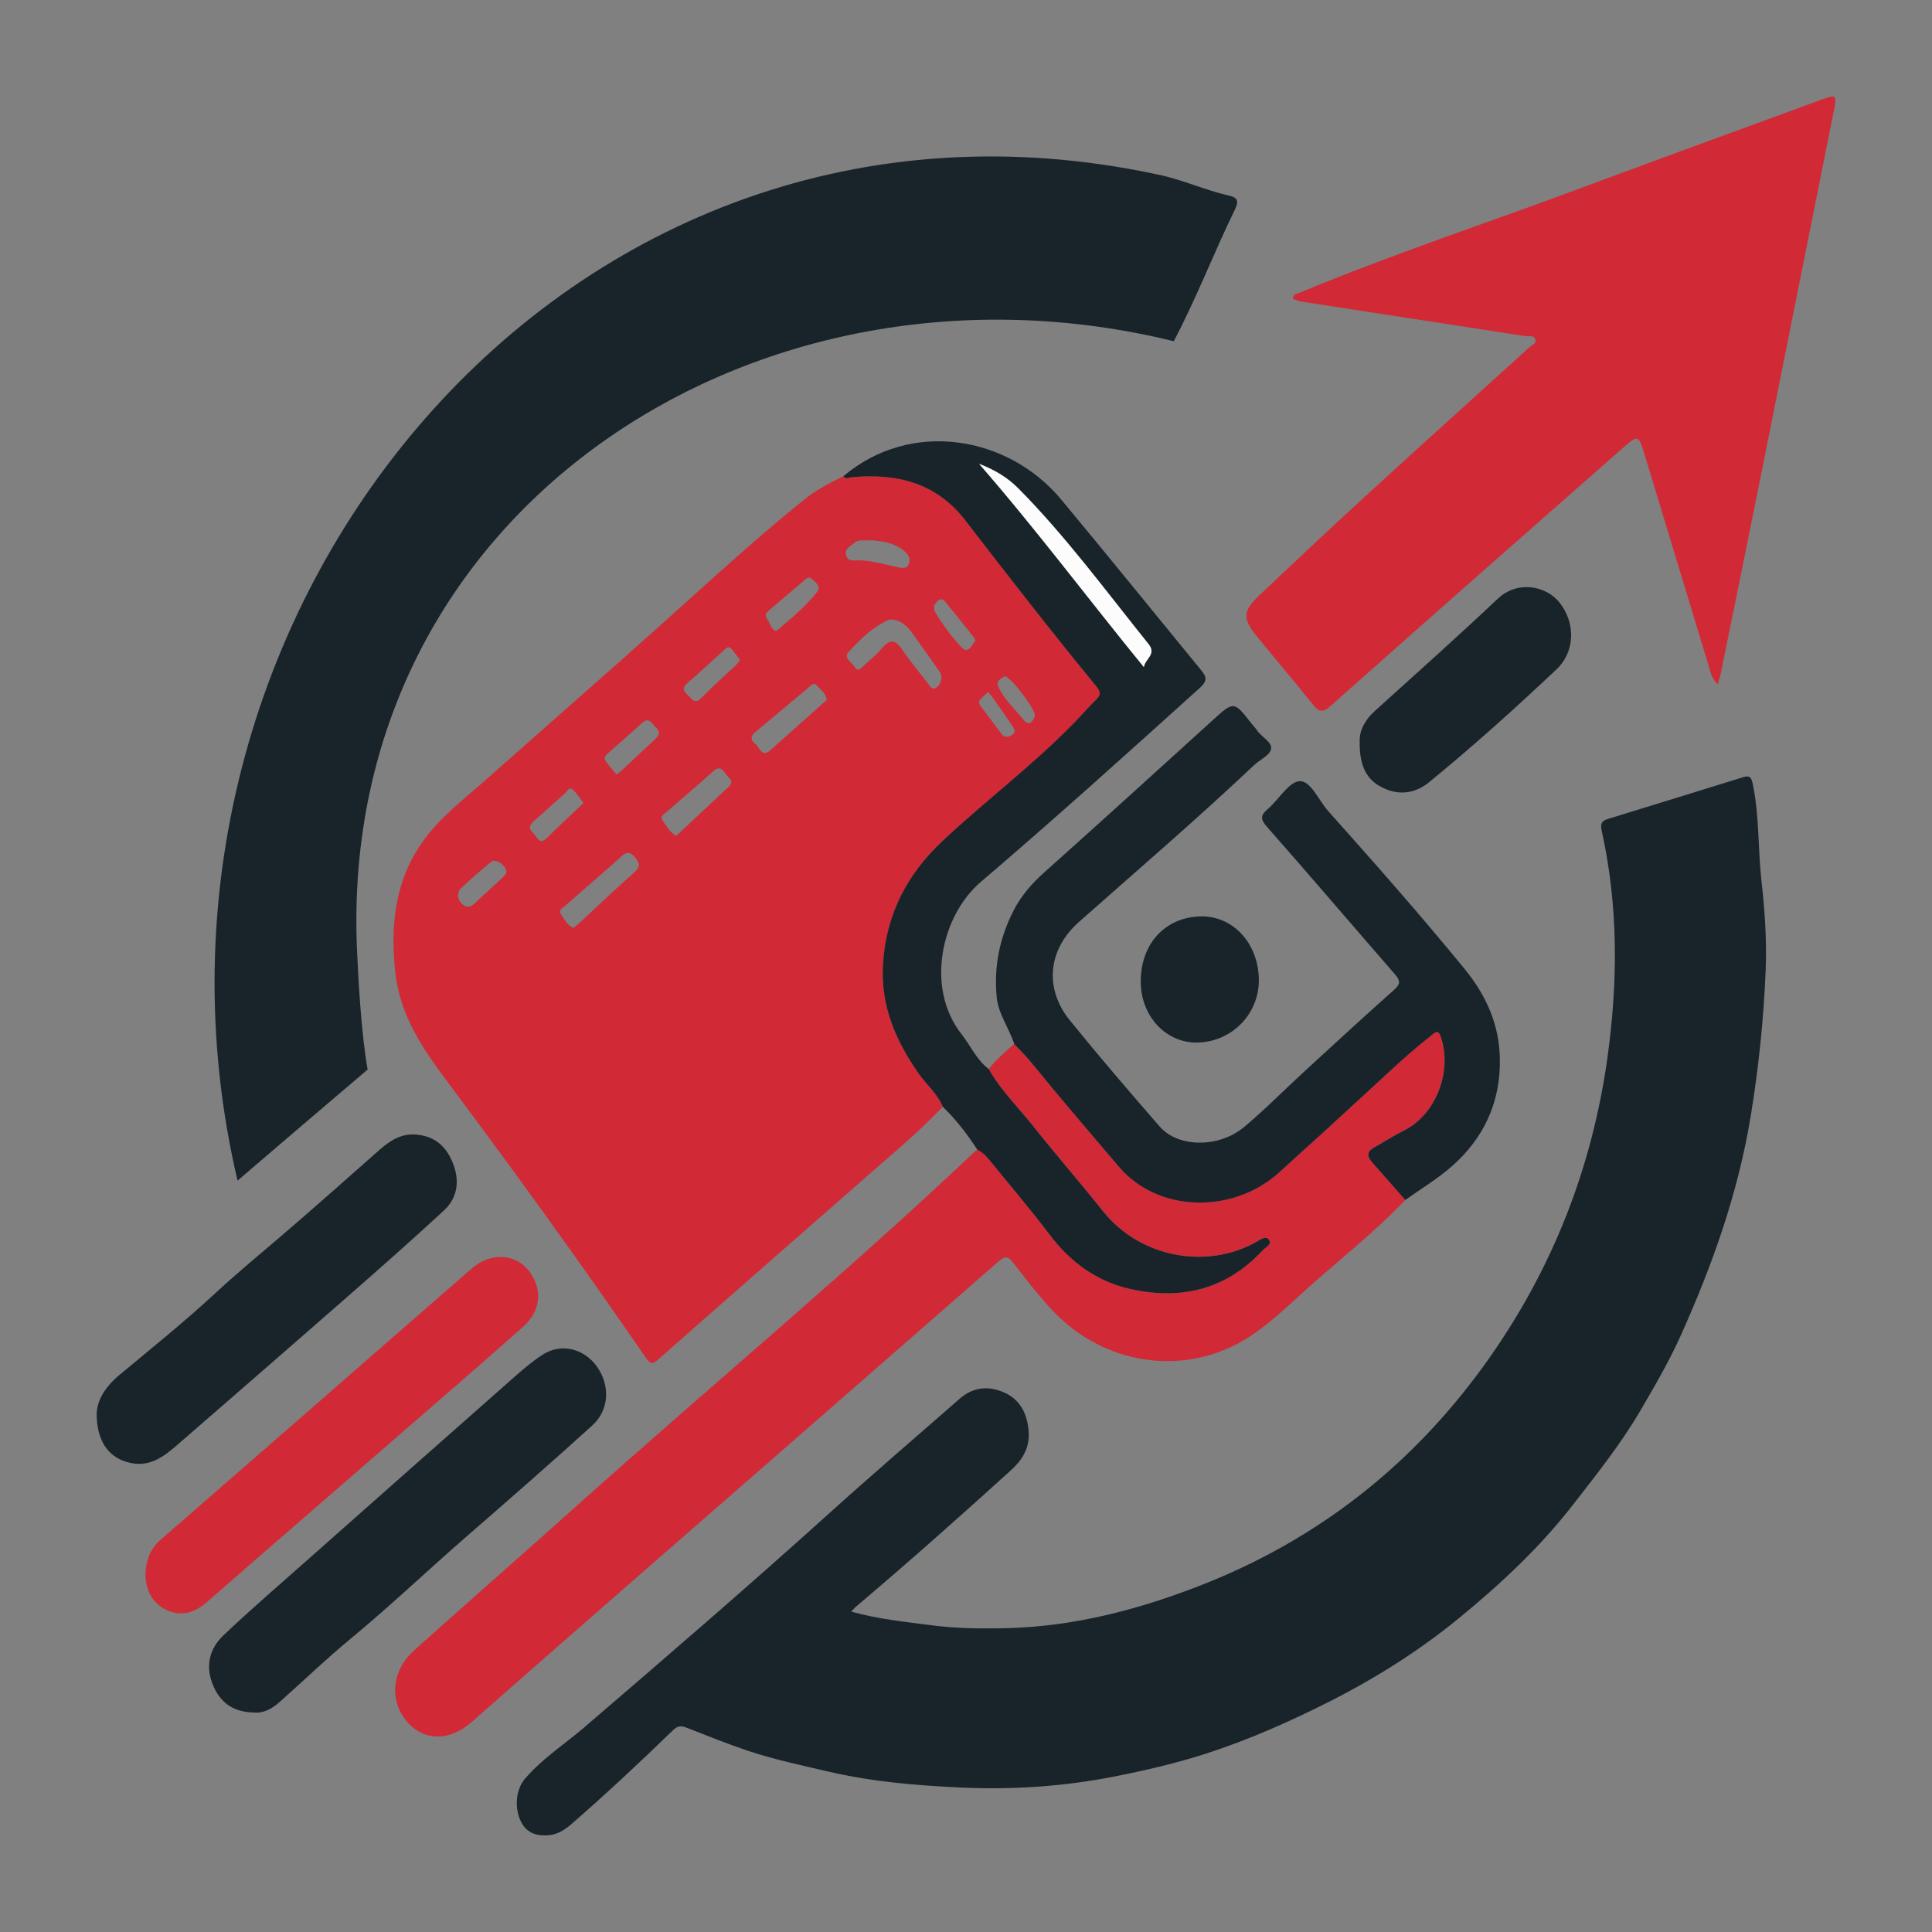
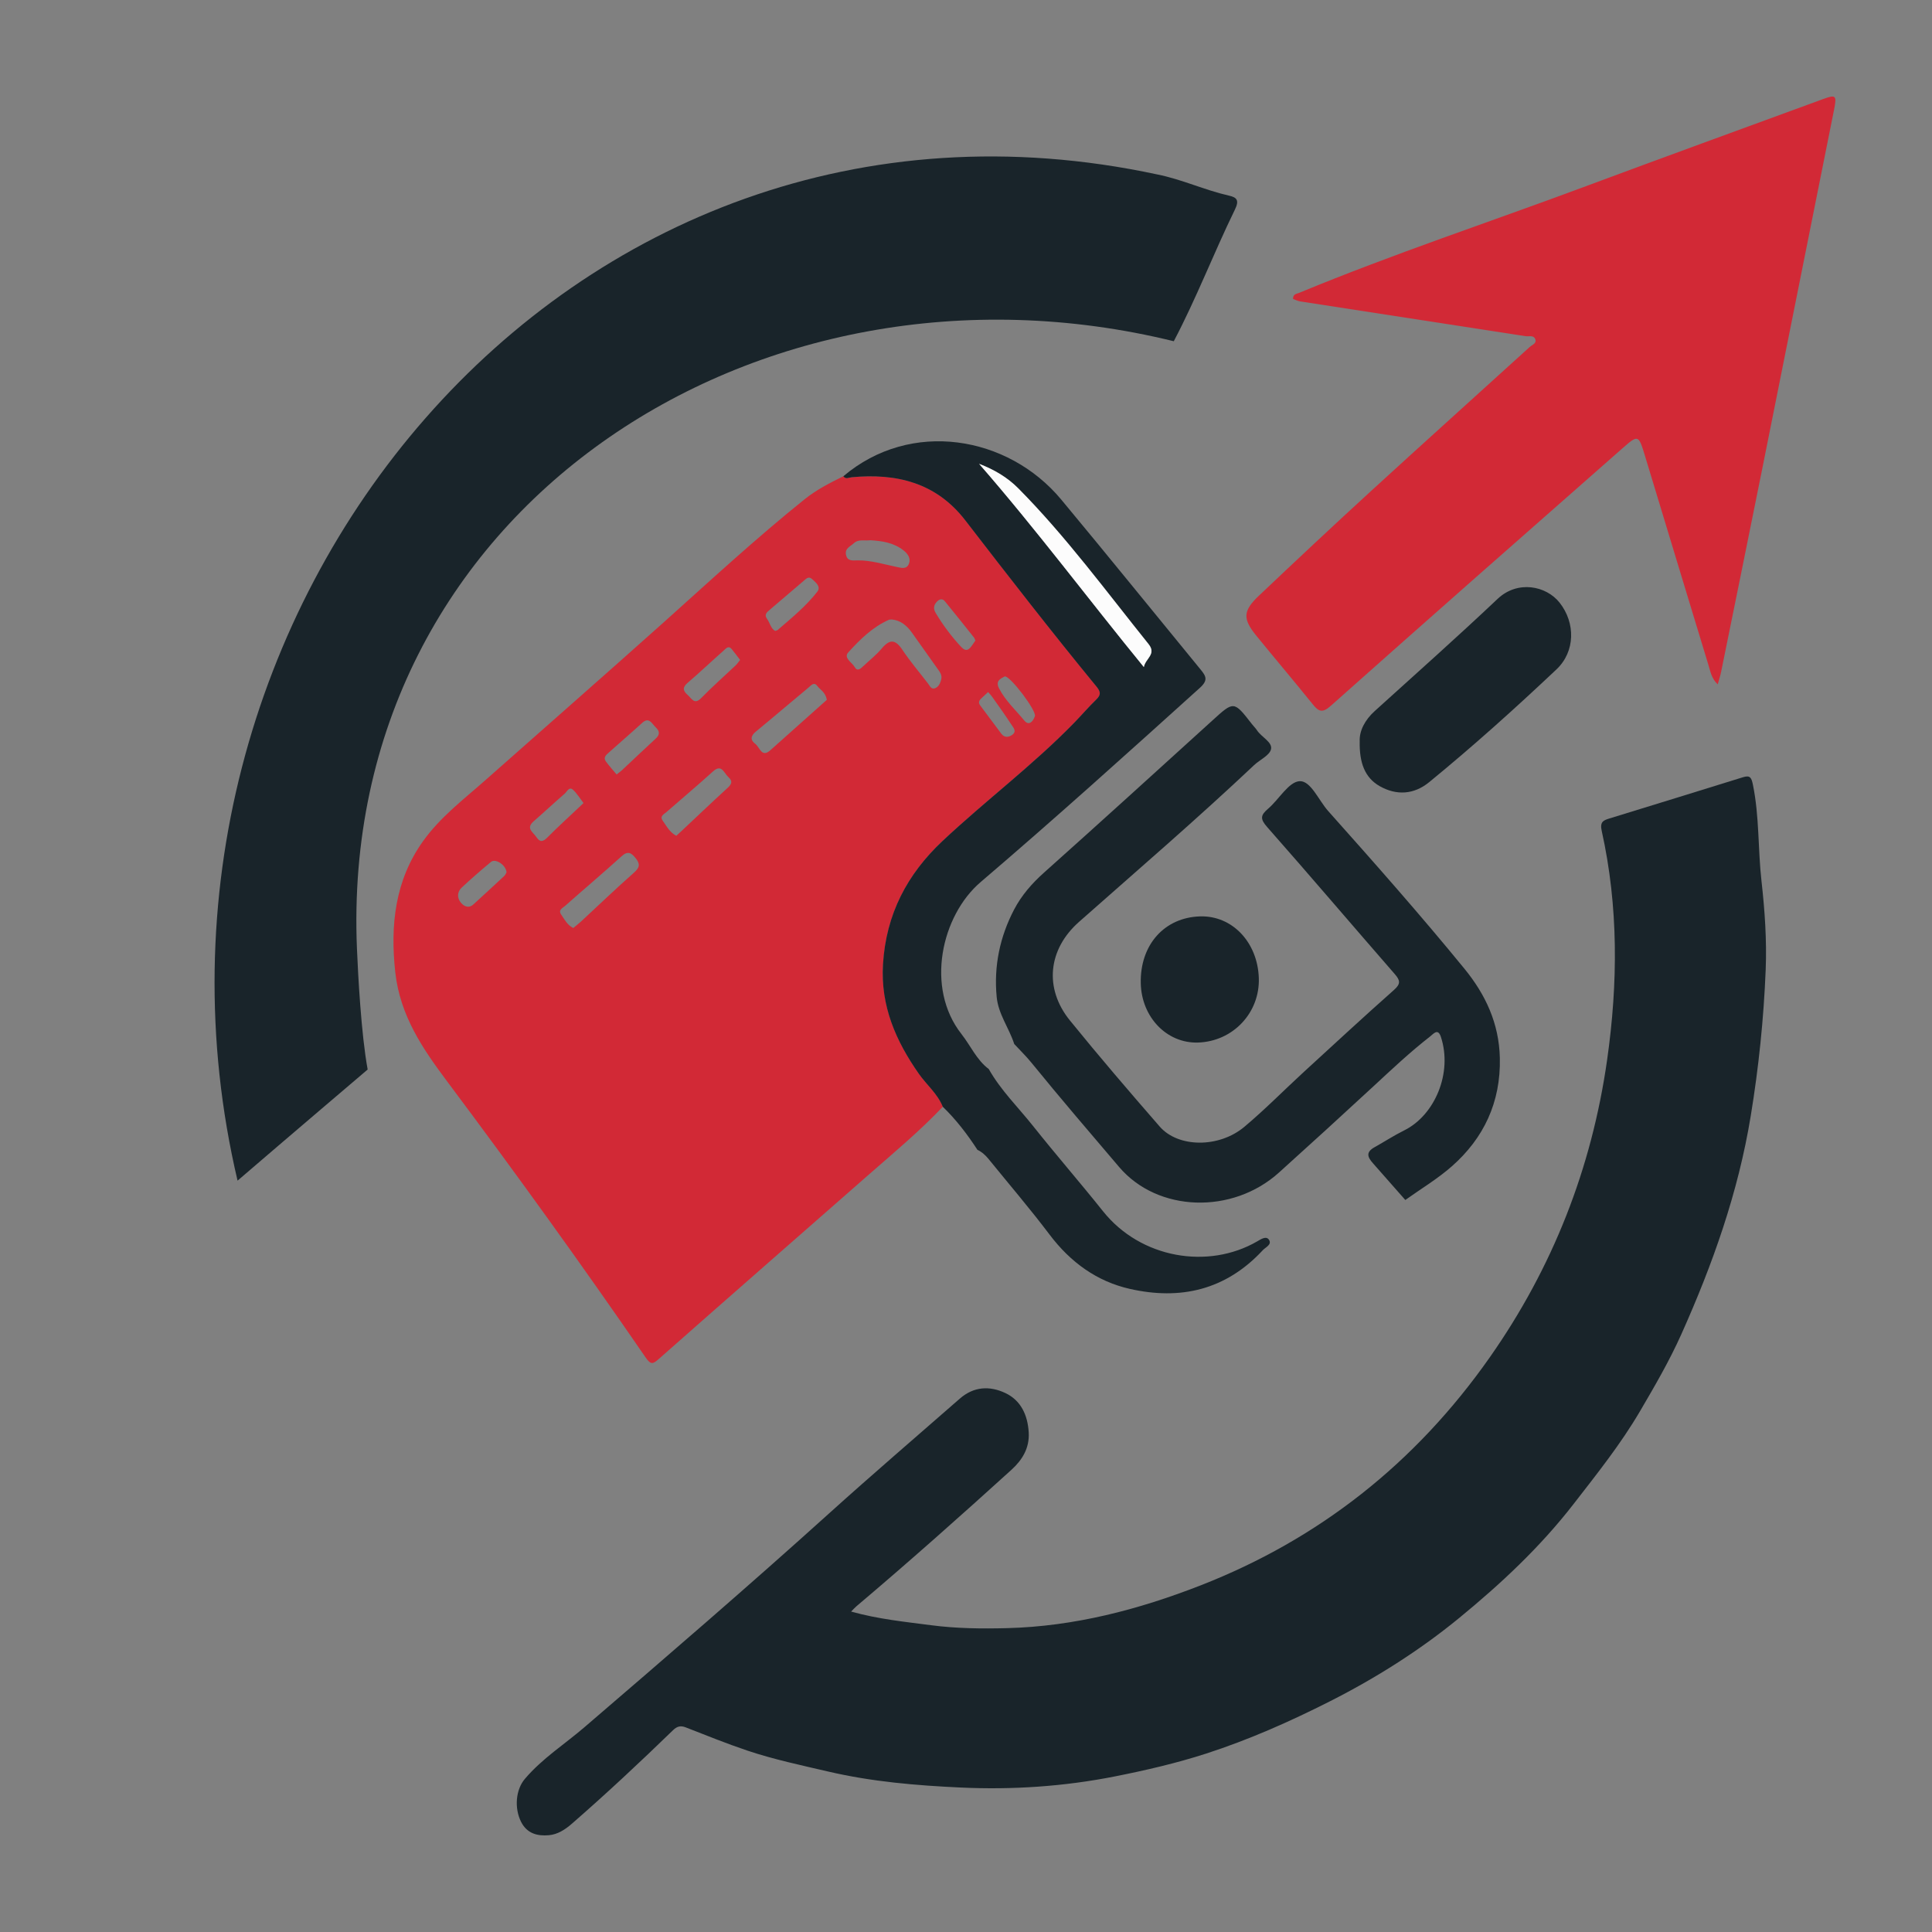
<svg xmlns="http://www.w3.org/2000/svg" id="Layer_1" baseProfile="tiny-ps" version="1.2" viewBox="0 0 500 500">
  <rect x="0" y="0" width="500" height="500" fill="#808080" stroke="none" />
  <title>emergency-cash-options.com</title>
  <path d="M244.01,286.41c-5.97,6.31-12.59,11.81-19.07,17.49-18.14,15.91-36.31,31.79-54.4,47.76-1.56,1.38-2.1,1.62-3.46-.36-16.62-24.17-33.76-47.91-51.29-71.34-6.31-8.42-12.25-17.05-13.49-28.32-1.35-12.27-.04-23.84,7.18-33.94,4.46-6.24,10.49-10.79,16.1-15.76,15.35-13.6,30.79-27.1,46.07-40.78,12.07-10.81,23.97-21.83,36.58-31.95,3.11-2.5,6.56-4.24,10.05-5.96.65.85,1.41.33,2.18.25,11.4-1.06,21.77,1.27,29.4,11.17,11.14,14.44,22.31,28.85,33.87,42.92,1.14,1.39,1.32,2.18-.01,3.46-1.93,1.86-3.69,3.93-5.56,5.86-10.76,11.07-23.03,20.23-34.23,30.75-9.08,8.53-14.59,18.85-15.38,31.87-.66,10.86,3.37,19.9,9.26,28.33,2.02,2.89,4.83,5.14,6.21,8.55h0ZM230.87,160.32c-.39.04-.64,0-.84.09-4.18,1.85-7.46,5.07-10.51,8.44-1.29,1.43.99,2.57,1.68,3.79.7,1.23,1.52.42,2.23-.25,1.61-1.53,3.38-2.9,4.8-4.6,2.03-2.41,3.49-2.34,5.28.34,2.03,3.05,4.41,5.83,6.64,8.74.49.64.87,1.61,1.83,1.25.9-.33,1.34-1.24,1.59-2.2.33-1.23-.36-2.04-.98-2.91-2.2-3.07-4.38-6.15-6.55-9.23-1.35-1.92-3.02-3.24-5.17-3.45h0ZM148.37,240.16c.67-.56,1.39-1.11,2.06-1.73,4.53-4.2,9-8.49,13.62-12.57,1.5-1.32,1.7-2.25.44-3.79-1.13-1.39-2.02-1.92-3.59-.5-4.84,4.38-9.82,8.59-14.7,12.91-.6.53-1.83.98-.95,2.24.86,1.23,1.54,2.68,3.12,3.45h0ZM213.99,181.11c-.41-2.09-1.74-2.59-2.49-3.6-.86-1.15-1.65-.07-2.29.46-4.55,3.78-9.05,7.63-13.62,11.39-1.32,1.09-1.46,2.17-.13,3.14,1.16.85,1.65,3.75,3.95,1.62M175.02,216.31c.45-.42.88-.8,1.3-1.19,3.9-3.66,7.77-7.36,11.72-10.97,1.07-.98,1.87-1.78.44-3.07-1.14-1.02-1.7-3.48-3.95-1.44-3.96,3.59-8.05,7.02-12.06,10.53-.64.56-1.81,1.03-.95,2.24,1,1.4,1.82,3.04,3.51,3.89h-.01ZM159.58,200.44c.57-.46,1.03-.78,1.44-1.16,2.89-2.7,5.74-5.44,8.65-8.1,1.16-1.06,1.09-1.94.02-2.96-1.02-.97-1.7-2.79-3.53-1.11-2.82,2.59-5.73,5.07-8.58,7.63-.67.6-1.57,1.26-.75,2.37.83,1.11,1.76,2.14,2.75,3.33h0ZM225.23,139.81c-1.44.22-3.01-.38-4.26.78-.88.82-2.36,1.32-2.03,2.97.36,1.8,1.86,1.46,3.06,1.46,3.43-.02,6.71,1.01,10.03,1.7,1.31.28,2.62.68,3.21-.85.52-1.35-.27-2.52-1.36-3.39-2.58-2.06-5.58-2.48-8.64-2.67h-.01ZM191.54,170.79c-.78-1.01-1.46-1.95-2.2-2.84-.82-.97-1.47-.11-2.02.38-3.13,2.77-6.17,5.65-9.34,8.37-1.37,1.17-1.29,2.04-.02,3.14,1.05.91,1.72,2.66,3.51.82,2.85-2.93,5.92-5.62,8.88-8.42.41-.39.73-.88,1.19-1.44h0ZM199.19,157.83c-.69.59-1.51,1.22-.67,2.35.74,1,.93,2.44,2.08,3.11.28-.11.53-.13.69-.27,3.59-3.11,7.3-6.11,10.26-9.93.78-1,.02-1.96-.85-2.74-.73-.65-1.22-1.33-2.25-.42M151.01,207.82c-.97-1.26-1.71-2.52-2.72-3.43-1-.91-1.53.47-2.13.99-2.71,2.35-5.34,4.81-8.05,7.17-2.1,1.83-.17,2.78.67,4.04.96,1.46,1.74,1.3,2.9.13,2.62-2.65,5.38-5.14,8.08-7.7.4-.38.8-.76,1.25-1.19h0ZM131.09,225.79c-.11-1.93-2.86-3.69-4.01-2.74-2.58,2.14-5.12,4.36-7.59,6.65-1.19,1.11-1.23,2.68-.24,3.88.81.98,2.03,1.62,3.29.46,2.65-2.43,5.3-4.85,7.93-7.31.31-.29.49-.74.61-.94h.01ZM252.43,165.78c-.17-.37-.23-.62-.37-.8-2.49-3.13-4.98-6.26-7.51-9.35-.64-.79-1.41-.63-2.08.08-.82.88-.99,1.78-.32,2.91,1.89,3.18,4.08,6.08,6.56,8.76.62.67,1.35,1.15,2.08.53.68-.57,1.13-1.45,1.64-2.14h0ZM260.04,175.05c-1.18.61-2.48,1.19-1.47,3.14,1.67,3.21,4.29,5.57,6.51,8.28,1.19,1.46,2.28.28,2.75-1.12.47-1.39-6.34-10.4-7.79-10.3ZM255.72,179.1c-.65.61-1.22,1.14-1.79,1.67-.57.54-.8,1.08-.23,1.83,1.84,2.42,3.62,4.89,5.46,7.31.78,1.03,1.83.92,2.74.31,1.37-.93.31-1.97-.18-2.73-1.6-2.47-3.32-4.84-5.01-7.24-.26-.37-.59-.69-1-1.16h.01Z" fill="#d22936" />
  <path d="M220.22,417.06c7.18,2,14.01,2.66,20.79,3.55,6.51.85,13.08.92,19.64.75,17.35-.44,33.99-4.78,50.16-11.1,30.34-11.87,55.42-31.42,74.81-59.08,16.11-22.98,26.3-48.67,30.31-76.95,2.8-19.75,2.95-39.6-1.41-59.21-.52-2.35.46-2.72,1.93-3.18,11.55-3.57,23.11-7.09,34.65-10.7,1.89-.59,2.19.19,2.56,1.98,1.68,8.22,1.28,16.62,2.21,24.88.86,7.66,1.39,15.3,1.09,22.96-.51,12.69-1.81,25.29-3.87,37.84-3.25,19.86-9.87,38.44-17.96,56.5-3.09,6.9-6.88,13.41-10.69,19.91-5.04,8.59-11.15,16.22-17.17,23.99-8.69,11.22-18.92,20.75-29.62,29.52-10.3,8.44-21.57,15.55-33.41,21.55-10.42,5.28-21.04,9.98-32.07,13.55-7.74,2.5-15.65,4.33-23.61,5.91-13.23,2.62-26.59,3.5-39.95,2.88-11.46-.53-22.9-1.49-34.24-4.13-7.02-1.64-14.06-3.12-20.9-5.41-5.4-1.81-10.69-3.96-16.01-6.03-1.32-.51-2.23-.29-3.29.74-8.53,8.28-17.2,16.38-26.14,24.17-1.8,1.57-3.72,2.8-5.98,3-2.92.26-5.66-.39-7.21-3.49-1.77-3.55-1.37-8.32,1.01-11.1,4.48-5.27,10.23-8.92,15.37-13.33,21.26-18.25,42.48-36.53,63.31-55.33,11.16-10.07,22.56-19.84,33.86-29.73,3.62-3.17,7.74-3.37,11.8-1.45,3.99,1.88,5.77,5.65,6.04,10.17.24,4.09-1.68,7.16-4.48,9.7-13.21,11.99-26.53,23.83-40.12,35.32-.35.29-.65.64-1.38,1.38l-.03-.03Z" fill="#19242a" />
  <path d="M95.15,276.79s-21.35,18.16-33.67,28.76C27.09,159.27,146.36,12.25,299.52,45.15c6.37,1.27,12.27,4.06,18.55,5.48,2.04.46,2.7,1.21,1.52,3.62-5.49,11.24-9.98,23-15.82,34.06-107.91-26.49-216.19,43.86-211.39,157.25.28,6.66,1.09,22.09,2.77,31.23Z" fill="#19242a" />
  <path d="M444.54,177.11c-1.61-1.52-1.89-3.36-2.4-5.01-5.52-18.1-10.98-36.21-16.48-54.32-1.6-5.25-1.7-5.34-5.77-1.76-25.21,22.16-50.41,44.33-75.49,66.65-2.18,1.94-3.12,1.52-4.68-.42-4.8-5.96-9.74-11.78-14.57-17.71-3.56-4.37-3.51-6.42.62-10.34,9.67-9.16,19.38-18.27,29.19-27.25,13.6-12.45,27.3-24.76,40.94-37.16.62-.56,1.93-.93,1.38-2.12-.45-.97-1.65-.54-2.51-.67-19.41-3-38.83-5.98-58.25-8.99-.65-.1-1.28-.43-1.88-.64-.02-1.32.91-1.3,1.61-1.59,24.14-9.99,48.88-18.18,73.32-27.27,20.71-7.71,41.47-15.25,62.22-22.86,3.32-1.22,3.6-.97,2.88,2.65-6.19,30.99-12.38,61.98-18.59,92.96-3.52,17.54-7.09,35.06-10.65,52.59-.2,1-.53,1.97-.88,3.25h-.01Z" fill="#d22936" />
-   <path d="M363.7,310.56c-7.93,8.3-16.89,15.32-25.38,22.9-5.91,5.27-11.56,11.01-18.6,14.58-16.06,8.14-35.4,4.27-47.92-9.51-3.39-3.73-6.52-7.74-9.6-11.76-1.31-1.71-2.12-1.76-3.74-.34-30.87,27.02-61.79,53.95-92.69,80.93-14.66,12.8-29.3,25.62-43.92,38.47-5.69,5-12.58,4.76-16.88-.7-4.25-5.4-3.49-12.9,2.11-17.93,14.33-12.84,28.8-25.51,43.13-38.35,33.96-30.43,68.99-59.5,102.17-90.92.17-.16.39-.24.58-.36,1.17.54,2.1,1.41,2.93,2.43,5.26,6.48,10.69,12.82,15.73,19.49,5.47,7.25,12.31,12.14,20.77,14.06,13,2.95,24.78.4,34.43-10.02.72-.77,2.41-1.43,1.59-2.69-.72-1.1-2.13-.11-3.09.44-12.63,7.31-30.09,4.44-39.87-7.83-5.94-7.45-12.19-14.62-18.11-22.07-3.87-4.87-8.34-9.21-11.46-14.74,1.97-2.43,4.26-4.48,6.6-6.48,1.51,1.63,3.1,3.18,4.5,4.9,7.41,9.11,15.05,18,22.65,26.94,9.98,11.73,29.28,12.32,41.34,1.46,8.2-7.39,16.36-14.84,24.47-22.34,4.78-4.42,9.53-8.89,14.64-12.88.89-.7,2.05-2.26,2.82.08,3.08,9.36-1.59,20.28-9.45,24.18-2.68,1.33-5.14,2.94-7.72,4.38-2.35,1.32-1.78,2.6-.4,4.16,2.8,3.16,5.58,6.33,8.37,9.5v.02Z" fill="#d22936" />
  <path d="M363.7,310.56c-2.79-3.17-5.57-6.34-8.37-9.5-1.38-1.56-1.96-2.85.4-4.16,2.58-1.44,5.04-3.05,7.72-4.38,7.86-3.91,12.53-14.83,9.45-24.18-.77-2.34-1.93-.77-2.82-.08-5.12,3.99-9.86,8.45-14.64,12.88-8.11,7.5-16.27,14.95-24.47,22.34-12.05,10.85-31.36,10.27-41.34-1.46-7.6-8.93-15.24-17.83-22.65-26.94-1.4-1.73-3-3.27-4.5-4.9-1.33-4.14-4.11-7.69-4.54-12.17-.77-8.03.85-15.62,4.51-22.62,1.93-3.68,4.61-6.76,7.71-9.53,14.6-13.04,29.08-26.21,43.58-39.38,5.59-5.08,5.55-5.14,10.23.88.43.56.95,1.05,1.34,1.64,1.16,1.77,3.98,3.03,3.64,4.84-.31,1.64-2.9,2.76-4.42,4.2-14.76,13.94-30.12,27.13-45.29,40.55-8.01,7.09-9.08,17.2-2.34,25.51,7.56,9.32,15.37,18.42,23.23,27.45,4.78,5.49,15.32,5.59,21.9.08,5.34-4.48,10.28-9.51,15.43-14.24,7.74-7.1,15.45-14.23,23.3-21.19,1.8-1.6,1.63-2.48.18-4.14-11.03-12.66-21.92-25.46-33.02-38.05-1.85-2.09-1.68-3.05.25-4.7,2.83-2.41,5.34-6.98,8.17-7.14,2.87-.16,4.93,4.96,7.39,7.72,11.96,13.41,23.87,26.87,35.27,40.82,5.45,6.67,8.95,14.12,9.16,23.07.27,11.53-4.22,20.82-12.39,28.03-3.73,3.29-8.03,5.85-12.07,8.74h0Z" fill="#19242a" />
  <path d="M255.88,276.65c3.12,5.53,7.59,9.87,11.46,14.74,5.93,7.46,12.17,14.63,18.11,22.07,9.78,12.26,27.24,15.13,39.87,7.83.96-.55,2.37-1.54,3.09-.44.82,1.26-.87,1.92-1.59,2.69-9.65,10.41-21.43,12.97-34.43,10.02-8.46-1.92-15.3-6.81-20.77-14.06-5.04-6.67-10.47-13.01-15.73-19.49-.82-1.01-1.76-1.89-2.93-2.43-2.63-4.05-5.54-7.84-8.97-11.16-1.38-3.41-4.19-5.66-6.21-8.55-5.9-8.43-9.92-17.48-9.26-28.33.79-13.01,6.3-23.33,15.38-31.87,11.2-10.52,23.47-19.68,34.23-30.75,1.87-1.93,3.63-4,5.56-5.86,1.33-1.28,1.16-2.07.01-3.46-11.55-14.07-22.73-28.47-33.87-42.92-7.63-9.9-18-12.23-29.4-11.17-.77.07-1.52.6-2.18-.25,17.44-14.78,42.59-10.55,56.39,6.02,12.12,14.57,24.04,29.33,36.07,43.99,1.41,1.72,2.01,2.76-.19,4.75-18.76,16.93-37.52,33.86-56.71,50.24-10.19,8.69-14.4,27.39-4.97,39.37,2.36,3,3.92,6.7,7.04,9.03h0ZM296.03,172.64c.42-2.25,3.33-3.32,1.22-5.95-10.98-13.66-21.39-27.86-33.68-40.27-2.86-2.89-6.28-4.89-10.17-6.38,14.85,17.04,28.23,34.97,42.64,52.6h-.01Z" fill="#19242a" />
-   <path d="M65.92,443.2c-5.53-.04-9.06-2.53-10.98-7.54-1.86-4.88-.49-9.23,2.89-12.44,7.19-6.83,14.7-13.27,22.11-19.84,17.53-15.53,35.07-31.06,52.64-46.55,2.53-2.23,5.1-4.47,7.9-6.27,4.7-3.03,10.64-1.59,13.96,3.05,3.51,4.89,3.27,11.29-1.16,15.3-10.71,9.71-21.58,19.21-32.48,28.68-10.11,8.79-19.83,18.07-30.15,26.59-6.3,5.2-12.22,10.91-18.34,16.35-1.96,1.74-4.19,2.87-6.4,2.68h.01Z" fill="#19242a" />
-   <path d="M25.02,366.48c-.15-3.82,2.15-7.52,5.83-10.59,8.35-6.97,16.84-13.77,24.84-21.18,5.5-5.1,11.23-9.84,16.91-14.69,8.61-7.36,17.08-14.91,25.58-22.41,2.86-2.52,5.81-4.4,9.83-3.96,4.74.51,7.64,3.23,9.32,7.68,1.69,4.49.96,8.79-2.41,11.91-8.72,8.07-17.63,15.9-26.55,23.71-14.18,12.42-28.42,24.76-42.65,37.13-3.38,2.94-6.87,5.48-11.64,4.59-5.45-1.02-8.84-5-9.06-12.19Z" fill="#19242a" />
-   <path d="M37.65,407.44c.13-3.63,1.27-6.65,3.9-8.94,11.76-10.24,23.52-20.47,35.27-30.72,15.09-13.16,30.16-26.36,45.26-39.49,5.04-4.39,11.68-3.87,15.1,1.03,3.27,4.67,2.73,10.04-1.84,14.09-11.06,9.81-22.25,19.46-33.4,29.15-16.16,14.05-32.35,28.05-48.48,42.14-3.21,2.8-6.7,3.7-10.42,1.93-3.61-1.71-5.33-5.03-5.4-9.18h.01Z" fill="#d22936" />
  <path d="M351.89,191.86c-.12-2.7,1.32-5.52,3.91-7.86,10.64-9.63,21.36-19.16,31.8-29.03,5.13-4.84,12.54-3.42,16.04,1.02,4.11,5.21,4.07,12.63-.83,17.25-10.69,10.09-21.61,19.91-32.94,29.18-3.95,3.23-8.45,3.5-12.8,1.04-3.87-2.2-5.29-6.08-5.18-11.59h0Z" fill="#19242a" />
  <path d="M310.02,269.81c-8.05.24-14.61-6.57-14.79-15.36-.21-9.92,6.1-17.02,15.37-17.29,8.29-.24,14.87,6.68,15.18,15.96.3,9-6.71,16.42-15.76,16.69h0Z" fill="#19242a" />
  <path d="M296.03,172.64c-14.41-17.62-27.79-35.56-42.64-52.6,3.89,1.49,7.31,3.49,10.17,6.38,12.29,12.41,22.71,26.61,33.68,40.27,2.11,2.63-.79,3.7-1.22,5.95h.01Z" fill="#fcfcfc" />
</svg>